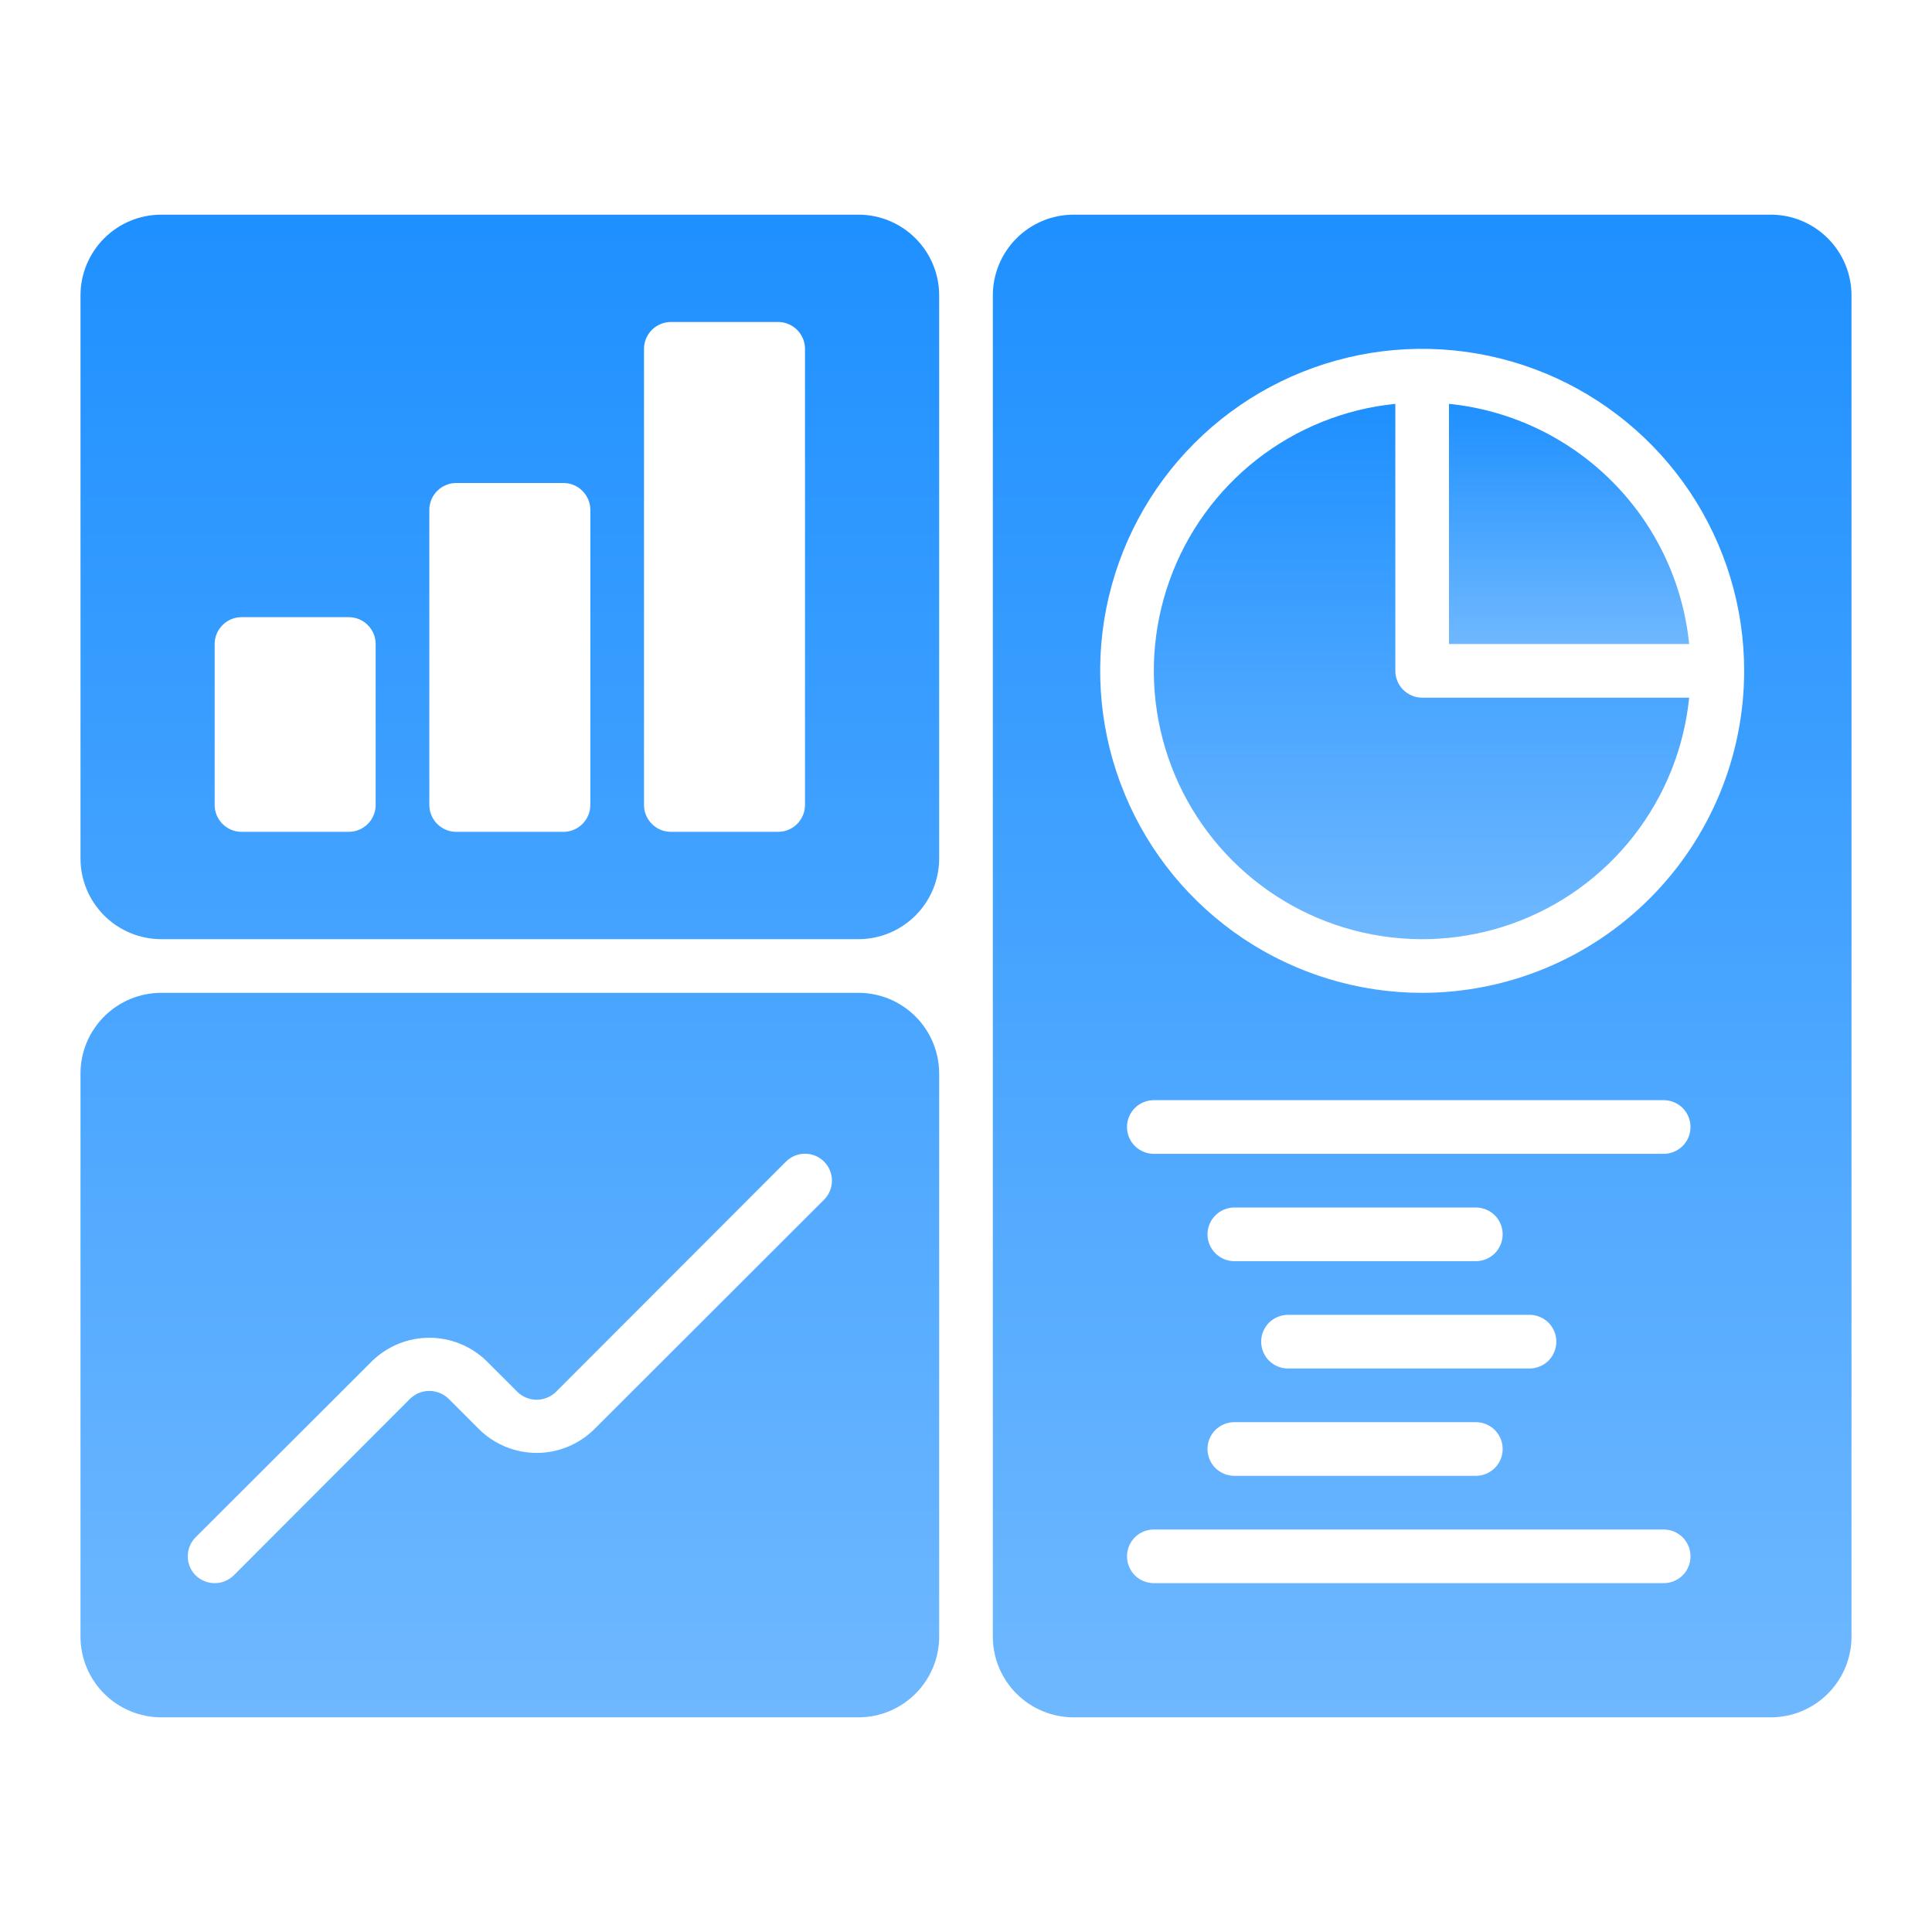
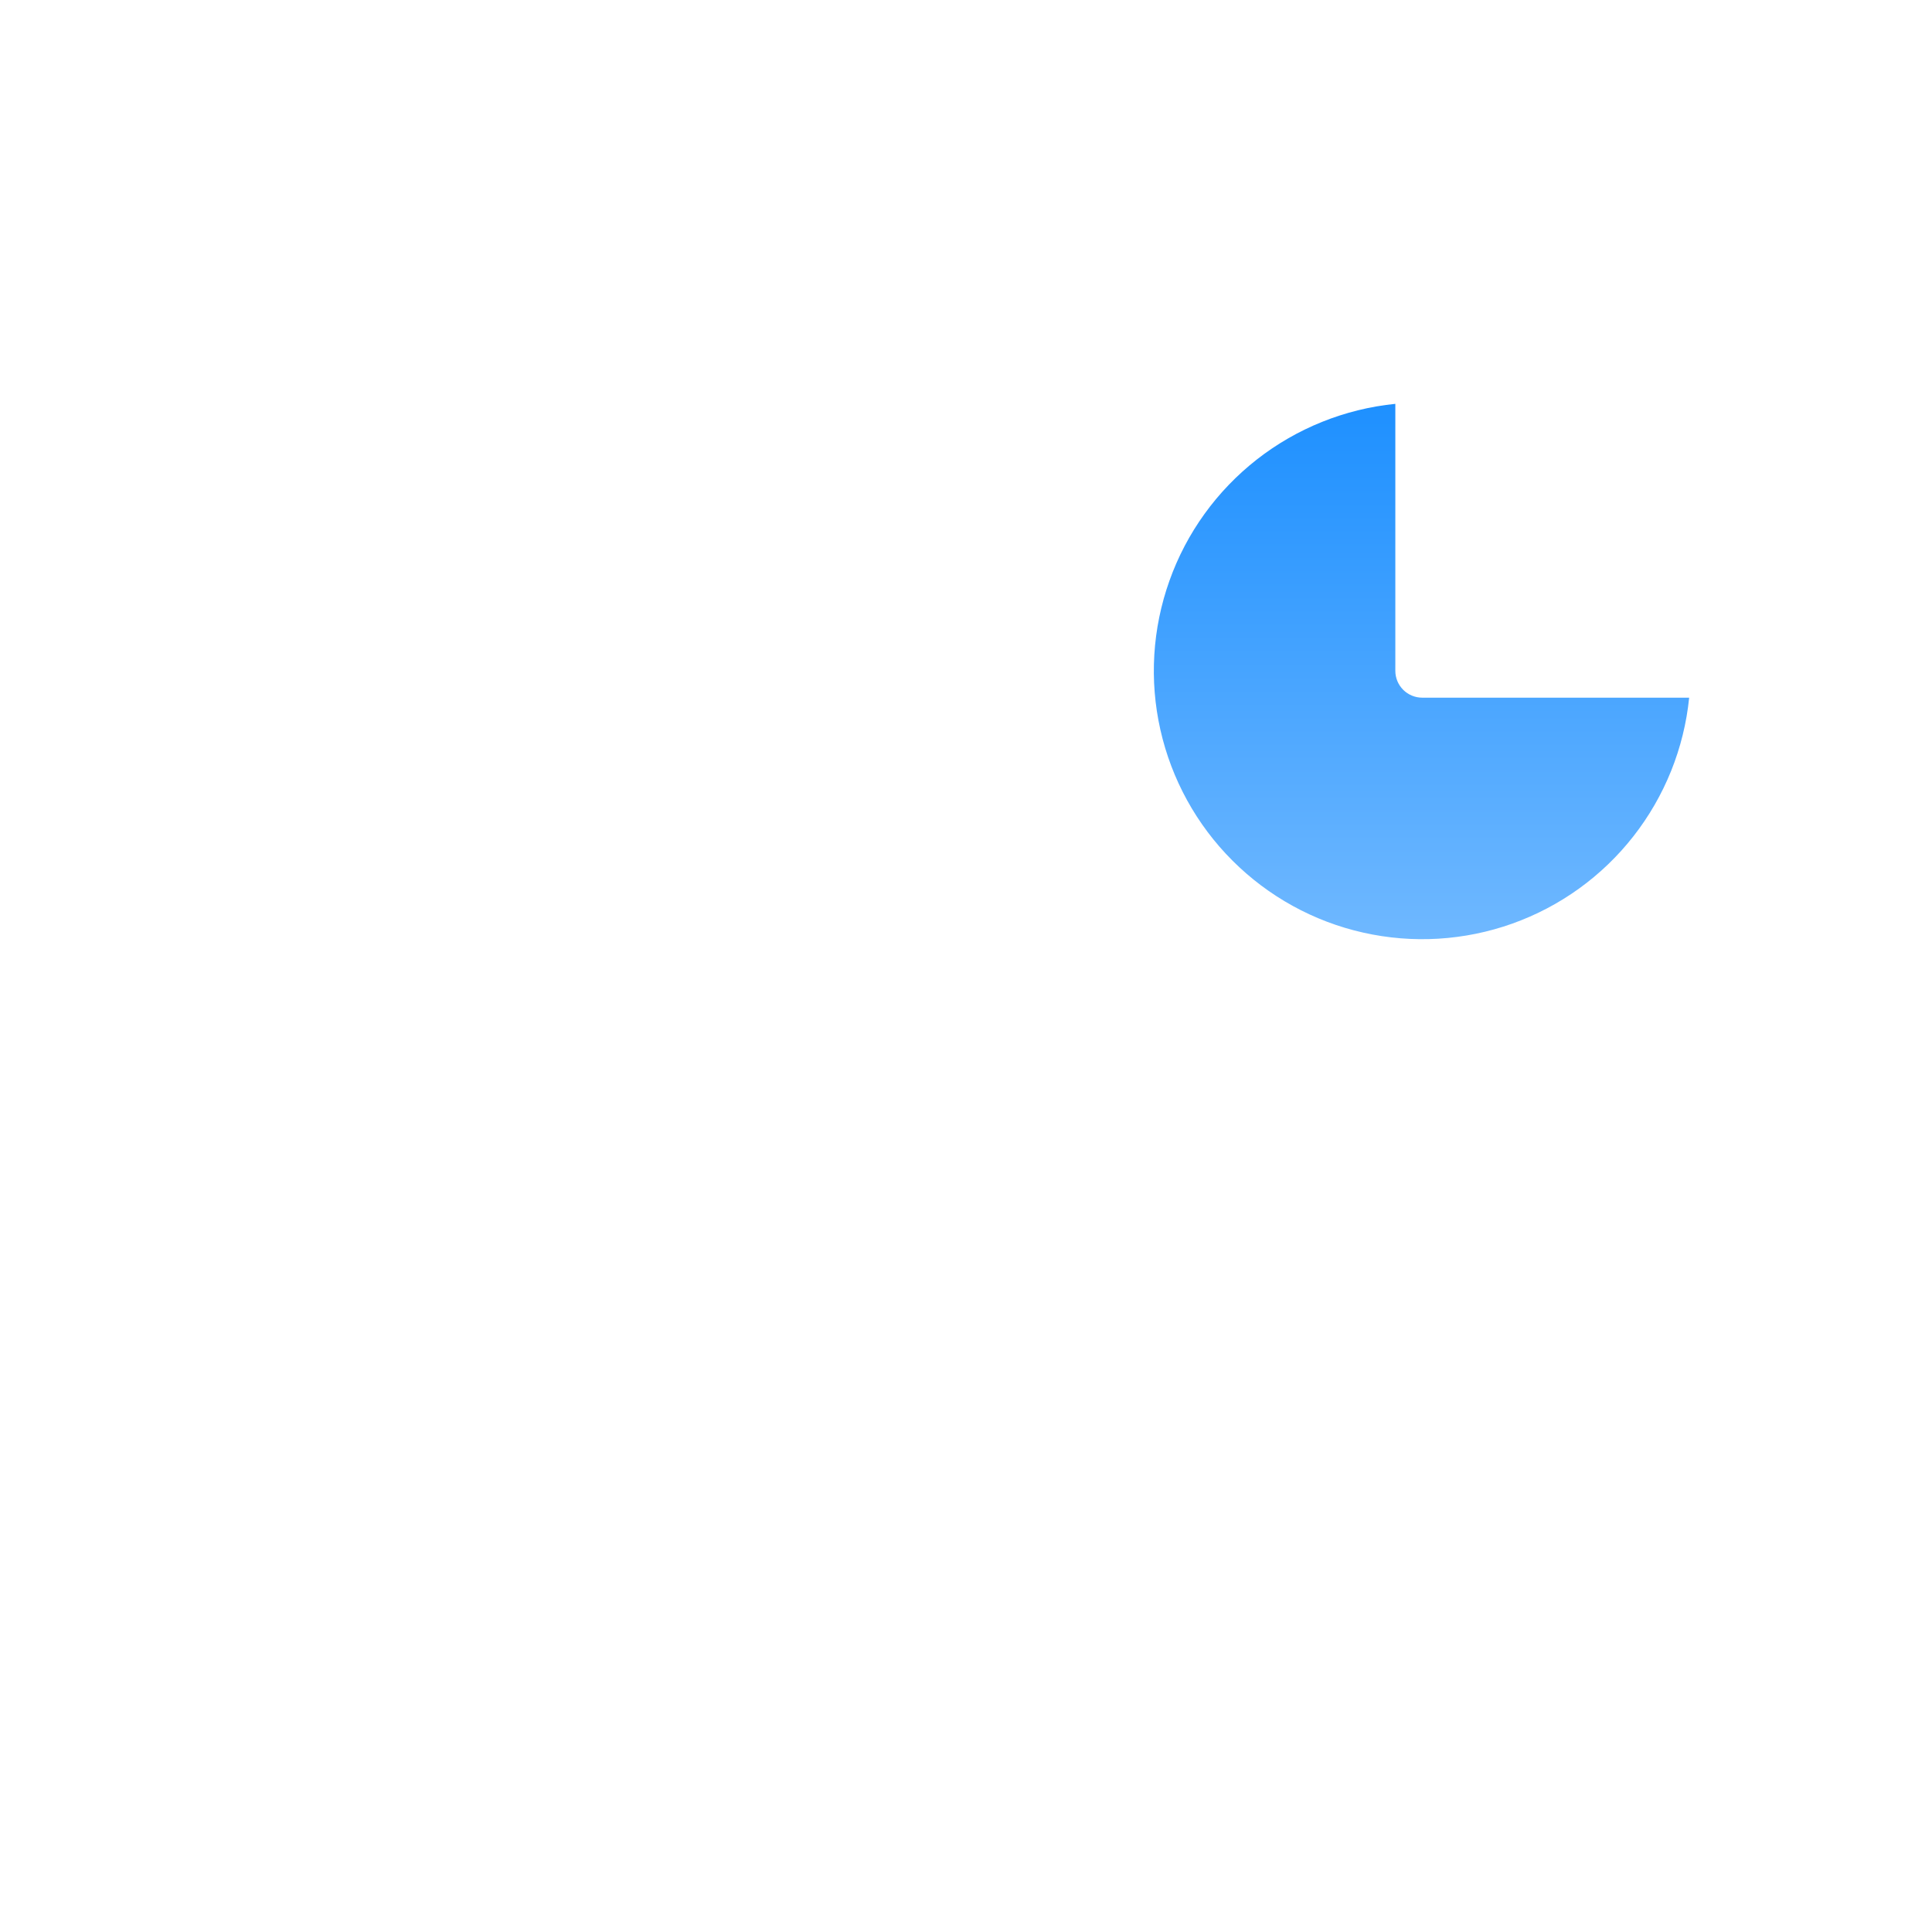
<svg xmlns="http://www.w3.org/2000/svg" width="36" height="36" viewBox="0 0 36 36" fill="none">
-   <path d="M33 4H20C19.602 4.001 19.222 4.16 18.941 4.441C18.66 4.722 18.501 5.103 18.5 5.5V30.5C18.501 30.898 18.66 31.278 18.941 31.559C19.222 31.84 19.602 31.999 20 32H33C33.398 31.999 33.778 31.84 34.059 31.559C34.34 31.278 34.499 30.898 34.5 30.5V5.5C34.499 5.103 34.34 4.722 34.059 4.441C33.778 4.16 33.398 4.001 33 4ZM23 26.5H27.5C27.633 26.5 27.76 26.553 27.854 26.646C27.947 26.74 28 26.867 28 27C28 27.133 27.947 27.26 27.854 27.354C27.76 27.447 27.633 27.5 27.5 27.5H23C22.867 27.5 22.74 27.447 22.646 27.354C22.553 27.26 22.5 27.133 22.5 27C22.5 26.867 22.553 26.74 22.646 26.646C22.74 26.553 22.867 26.5 23 26.5ZM22.5 23C22.5 22.867 22.553 22.741 22.647 22.647C22.741 22.553 22.867 22.5 23 22.5H27.5C27.633 22.5 27.76 22.553 27.854 22.646C27.947 22.74 28 22.867 28 23C28 23.133 27.947 23.26 27.854 23.354C27.76 23.447 27.633 23.5 27.5 23.5H23C22.867 23.5 22.741 23.447 22.647 23.353C22.553 23.259 22.5 23.133 22.5 23ZM24 25.5C23.867 25.5 23.74 25.447 23.646 25.354C23.553 25.26 23.5 25.133 23.5 25C23.5 24.867 23.553 24.74 23.646 24.646C23.74 24.553 23.867 24.5 24 24.5H28.5C28.633 24.5 28.76 24.553 28.854 24.646C28.947 24.74 29 24.867 29 25C29 25.133 28.947 25.26 28.854 25.354C28.76 25.447 28.633 25.5 28.5 25.5H24ZM21.5 21.5C21.367 21.5 21.24 21.447 21.146 21.354C21.053 21.26 21 21.133 21 21C21 20.867 21.053 20.74 21.146 20.646C21.24 20.553 21.367 20.5 21.5 20.5H31C31.133 20.5 31.26 20.553 31.354 20.646C31.447 20.74 31.5 20.867 31.5 21C31.5 21.133 31.447 21.26 31.354 21.354C31.26 21.447 31.133 21.5 31 21.5H21.5ZM21.5 28.5H31C31.133 28.5 31.26 28.553 31.354 28.646C31.447 28.74 31.5 28.867 31.5 29C31.5 29.133 31.447 29.26 31.354 29.354C31.26 29.447 31.133 29.5 31 29.5H21.5C21.367 29.5 21.24 29.447 21.146 29.354C21.053 29.26 21 29.133 21 29C21 28.867 21.053 28.74 21.146 28.646C21.24 28.553 21.367 28.5 21.5 28.5ZM26.5 18.5C25.313 18.5 24.153 18.148 23.167 17.489C22.18 16.829 21.411 15.893 20.957 14.796C20.503 13.7 20.384 12.493 20.615 11.329C20.847 10.166 21.418 9.096 22.257 8.257C23.096 7.418 24.166 6.847 25.329 6.615C26.493 6.384 27.7 6.503 28.796 6.957C29.892 7.411 30.829 8.18 31.489 9.167C32.148 10.153 32.5 11.313 32.5 12.5C32.499 14.091 31.866 15.616 30.741 16.741C29.616 17.866 28.091 18.499 26.5 18.5ZM16 4H3C2.603 4.001 2.222 4.16 1.941 4.441C1.66 4.722 1.501 5.103 1.5 5.5V16C1.501 16.398 1.66 16.778 1.941 17.059C2.222 17.34 2.603 17.499 3 17.5H16C16.398 17.499 16.778 17.34 17.059 17.059C17.34 16.778 17.499 16.398 17.5 16V5.5C17.499 5.103 17.34 4.722 17.059 4.441C16.778 4.16 16.398 4.001 16 4ZM4 15V12C4 11.867 4.053 11.741 4.147 11.647C4.241 11.553 4.368 11.5 4.5 11.5H6.5C6.632 11.5 6.759 11.553 6.853 11.647C6.947 11.741 7 11.867 7 12V15C7 15.133 6.947 15.259 6.853 15.353C6.759 15.447 6.632 15.5 6.5 15.5H4.5C4.368 15.5 4.241 15.447 4.147 15.353C4.053 15.259 4 15.133 4 15ZM8 15V9.5C8 9.368 8.053 9.241 8.147 9.147C8.241 9.053 8.368 9 8.5 9H10.5C10.633 9 10.759 9.053 10.853 9.147C10.947 9.241 11 9.368 11 9.5V15C11 15.133 10.947 15.259 10.853 15.353C10.759 15.447 10.633 15.5 10.5 15.5H8.5C8.368 15.5 8.241 15.447 8.147 15.353C8.053 15.259 8 15.133 8 15ZM15 15C15 15.133 14.947 15.259 14.853 15.353C14.759 15.447 14.633 15.5 14.5 15.5H12.5C12.367 15.5 12.241 15.447 12.147 15.353C12.053 15.259 12 15.133 12 15V6.5C12 6.368 12.053 6.241 12.147 6.147C12.241 6.053 12.367 6 12.5 6H14.5C14.633 6 14.759 6.053 14.853 6.147C14.947 6.241 15 6.368 15 6.5V15ZM16 18.5H3C2.603 18.501 2.222 18.66 1.941 18.941C1.66 19.222 1.501 19.602 1.5 20V30.5C1.501 30.898 1.66 31.278 1.941 31.559C2.222 31.84 2.603 31.999 3 32H16C16.398 31.999 16.778 31.84 17.059 31.559C17.34 31.278 17.499 30.898 17.5 30.5V20C17.499 19.602 17.34 19.222 17.059 18.941C16.778 18.66 16.398 18.501 16 18.5ZM15.355 22.355L11.06 26.645C10.775 26.919 10.395 27.073 10 27.073C9.605 27.073 9.225 26.919 8.94 26.645L8.355 26.06C8.259 25.969 8.132 25.918 8 25.918C7.868 25.918 7.741 25.969 7.645 26.06L4.355 29.355C4.26 29.448 4.133 29.5 4 29.5C3.867 29.5 3.74 29.448 3.645 29.355C3.551 29.261 3.499 29.133 3.499 29C3.499 28.867 3.551 28.739 3.645 28.645L6.94 25.355C7.225 25.081 7.605 24.927 8 24.927C8.395 24.927 8.775 25.081 9.06 25.355L9.645 25.94C9.741 26.031 9.868 26.082 10 26.082C10.132 26.082 10.259 26.031 10.355 25.94L14.645 21.645C14.739 21.551 14.867 21.498 15 21.498C15.133 21.498 15.261 21.551 15.355 21.645C15.449 21.739 15.502 21.867 15.502 22C15.502 22.133 15.449 22.261 15.355 22.355Z" fill="url(#paint0_linear_2704_9522)" />
-   <path d="M27 7.525V12H31.475C31.359 10.853 30.85 9.781 30.034 8.966C29.219 8.151 28.147 7.642 27 7.525Z" fill="url(#paint1_linear_2704_9522)" />
  <path d="M26 12.5V7.525C25.058 7.62 24.163 7.98 23.418 8.563C22.673 9.147 22.108 9.929 21.791 10.821C21.473 11.712 21.414 12.675 21.622 13.598C21.83 14.521 22.295 15.367 22.965 16.036C23.634 16.705 24.479 17.171 25.402 17.378C26.325 17.586 27.288 17.528 28.18 17.21C29.071 16.892 29.854 16.328 30.437 15.582C31.02 14.837 31.38 13.942 31.475 13H26.5C26.367 13 26.241 12.947 26.147 12.854C26.053 12.76 26 12.633 26 12.5Z" fill="url(#paint2_linear_2704_9522)" />
  <defs>
    <linearGradient id="paint0_linear_2704_9522" x1="18" y1="4" x2="18" y2="32" gradientUnits="userSpaceOnUse">
      <stop stop-color="#1E90FF" />
      <stop offset="1" stop-color="#6FB8FF" />
    </linearGradient>
    <linearGradient id="paint1_linear_2704_9522" x1="29.238" y1="7.525" x2="29.238" y2="12" gradientUnits="userSpaceOnUse">
      <stop stop-color="#1E90FF" />
      <stop offset="1" stop-color="#6FB8FF" />
    </linearGradient>
    <linearGradient id="paint2_linear_2704_9522" x1="26.488" y1="7.525" x2="26.488" y2="17.5" gradientUnits="userSpaceOnUse">
      <stop stop-color="#1E90FF" />
      <stop offset="1" stop-color="#6FB8FF" />
    </linearGradient>
  </defs>
</svg>